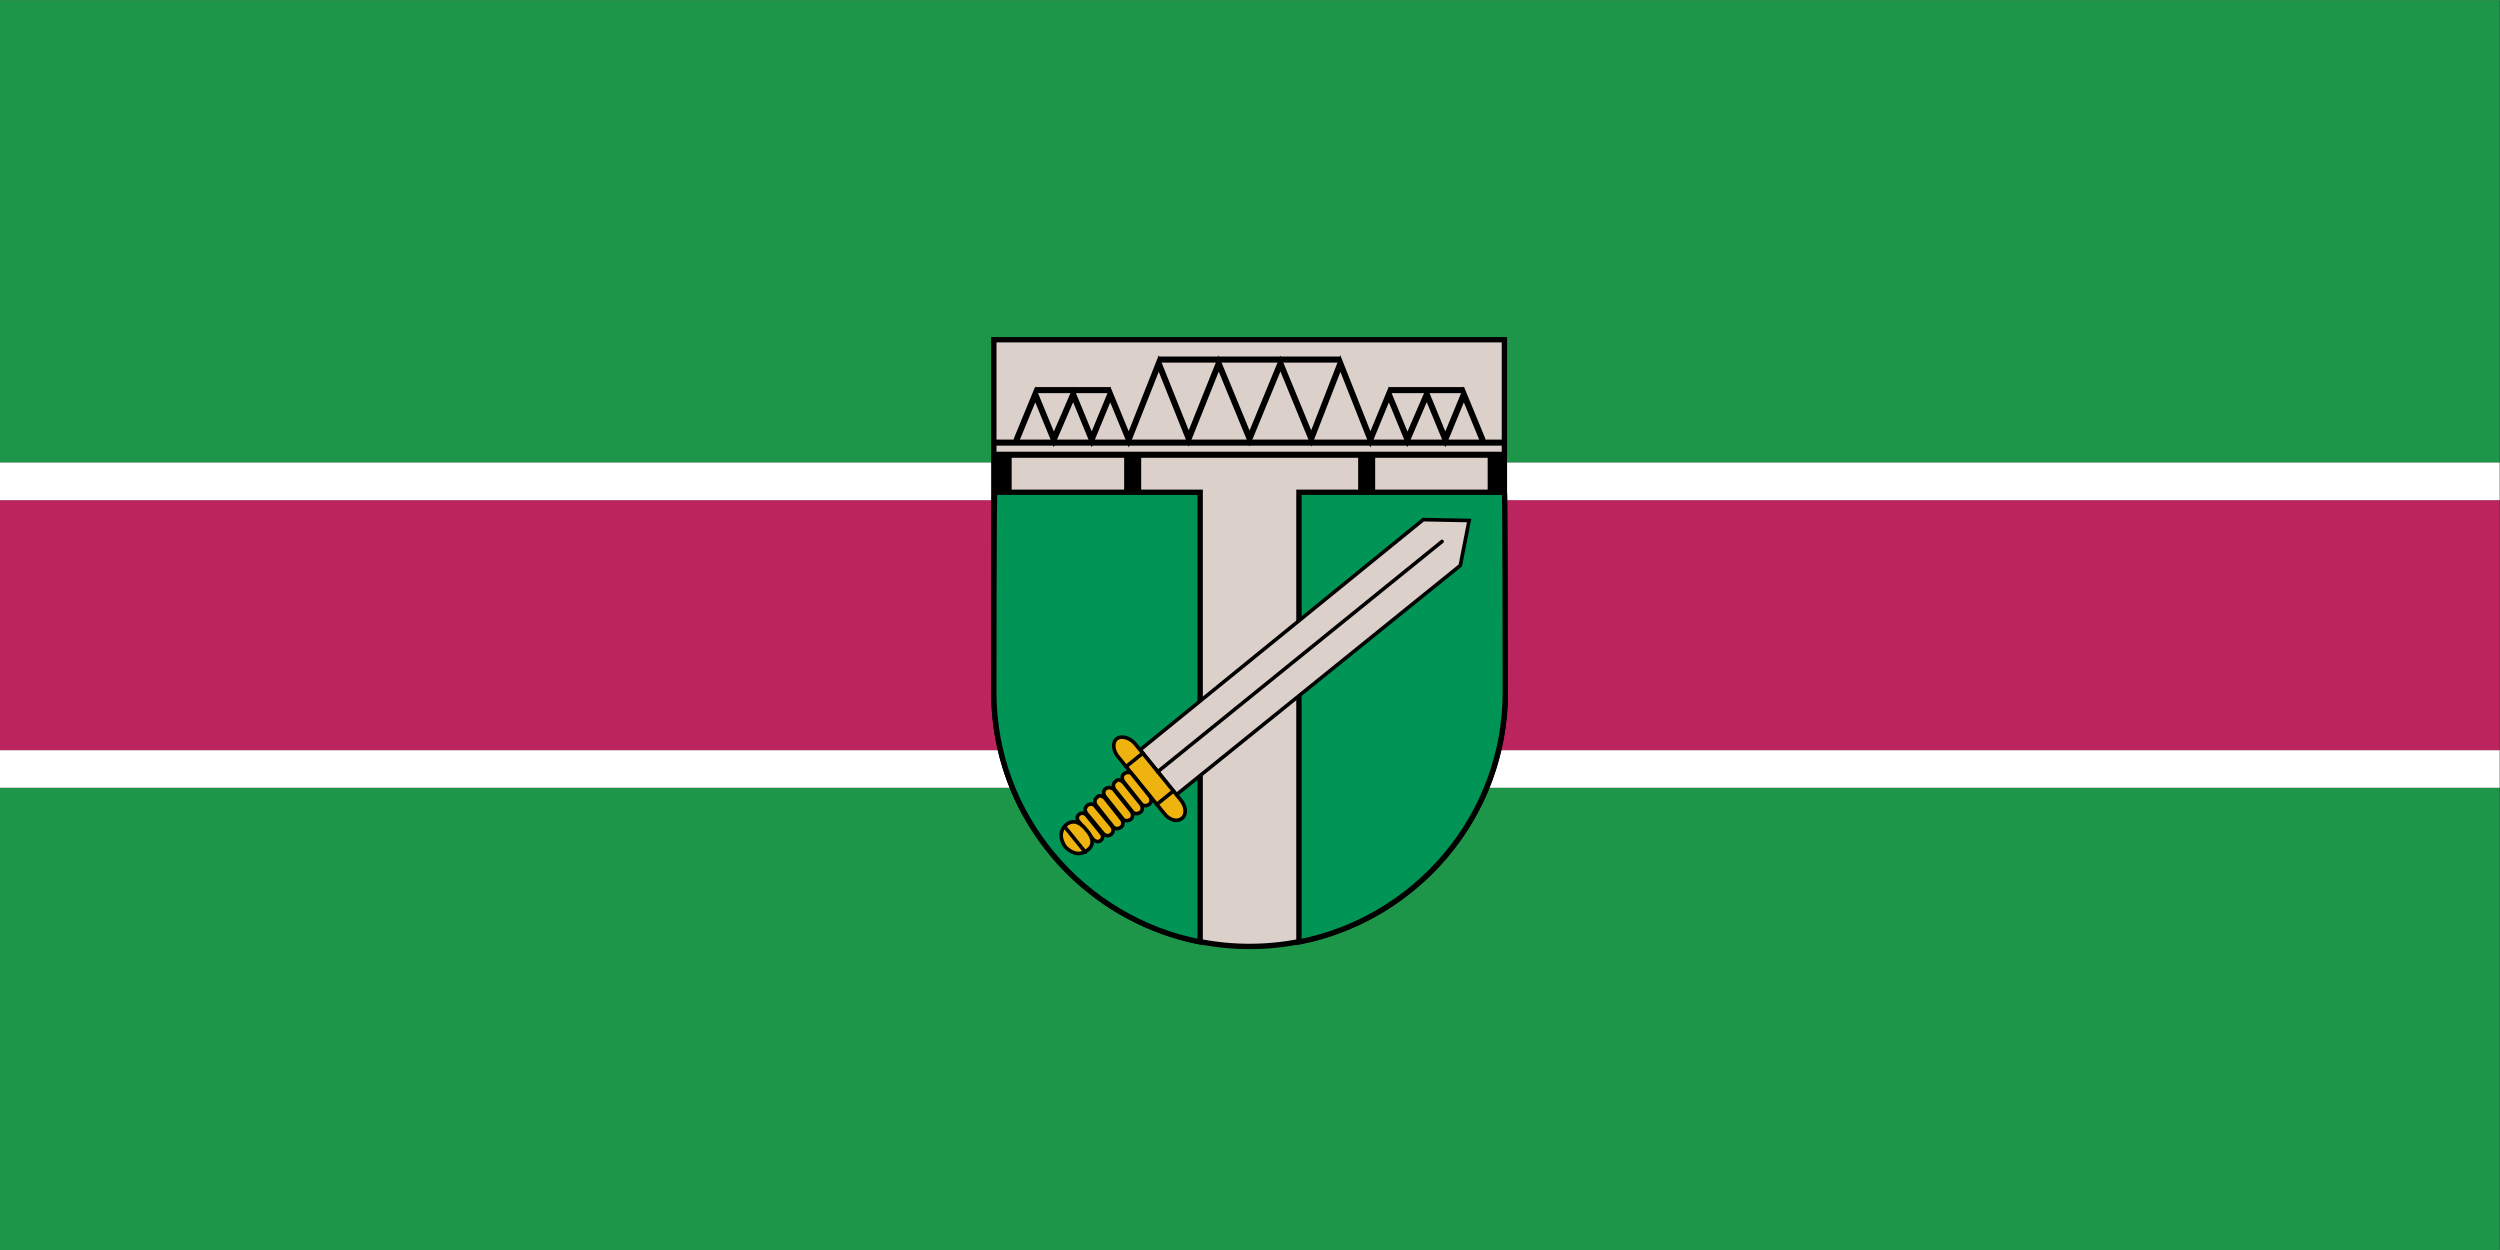
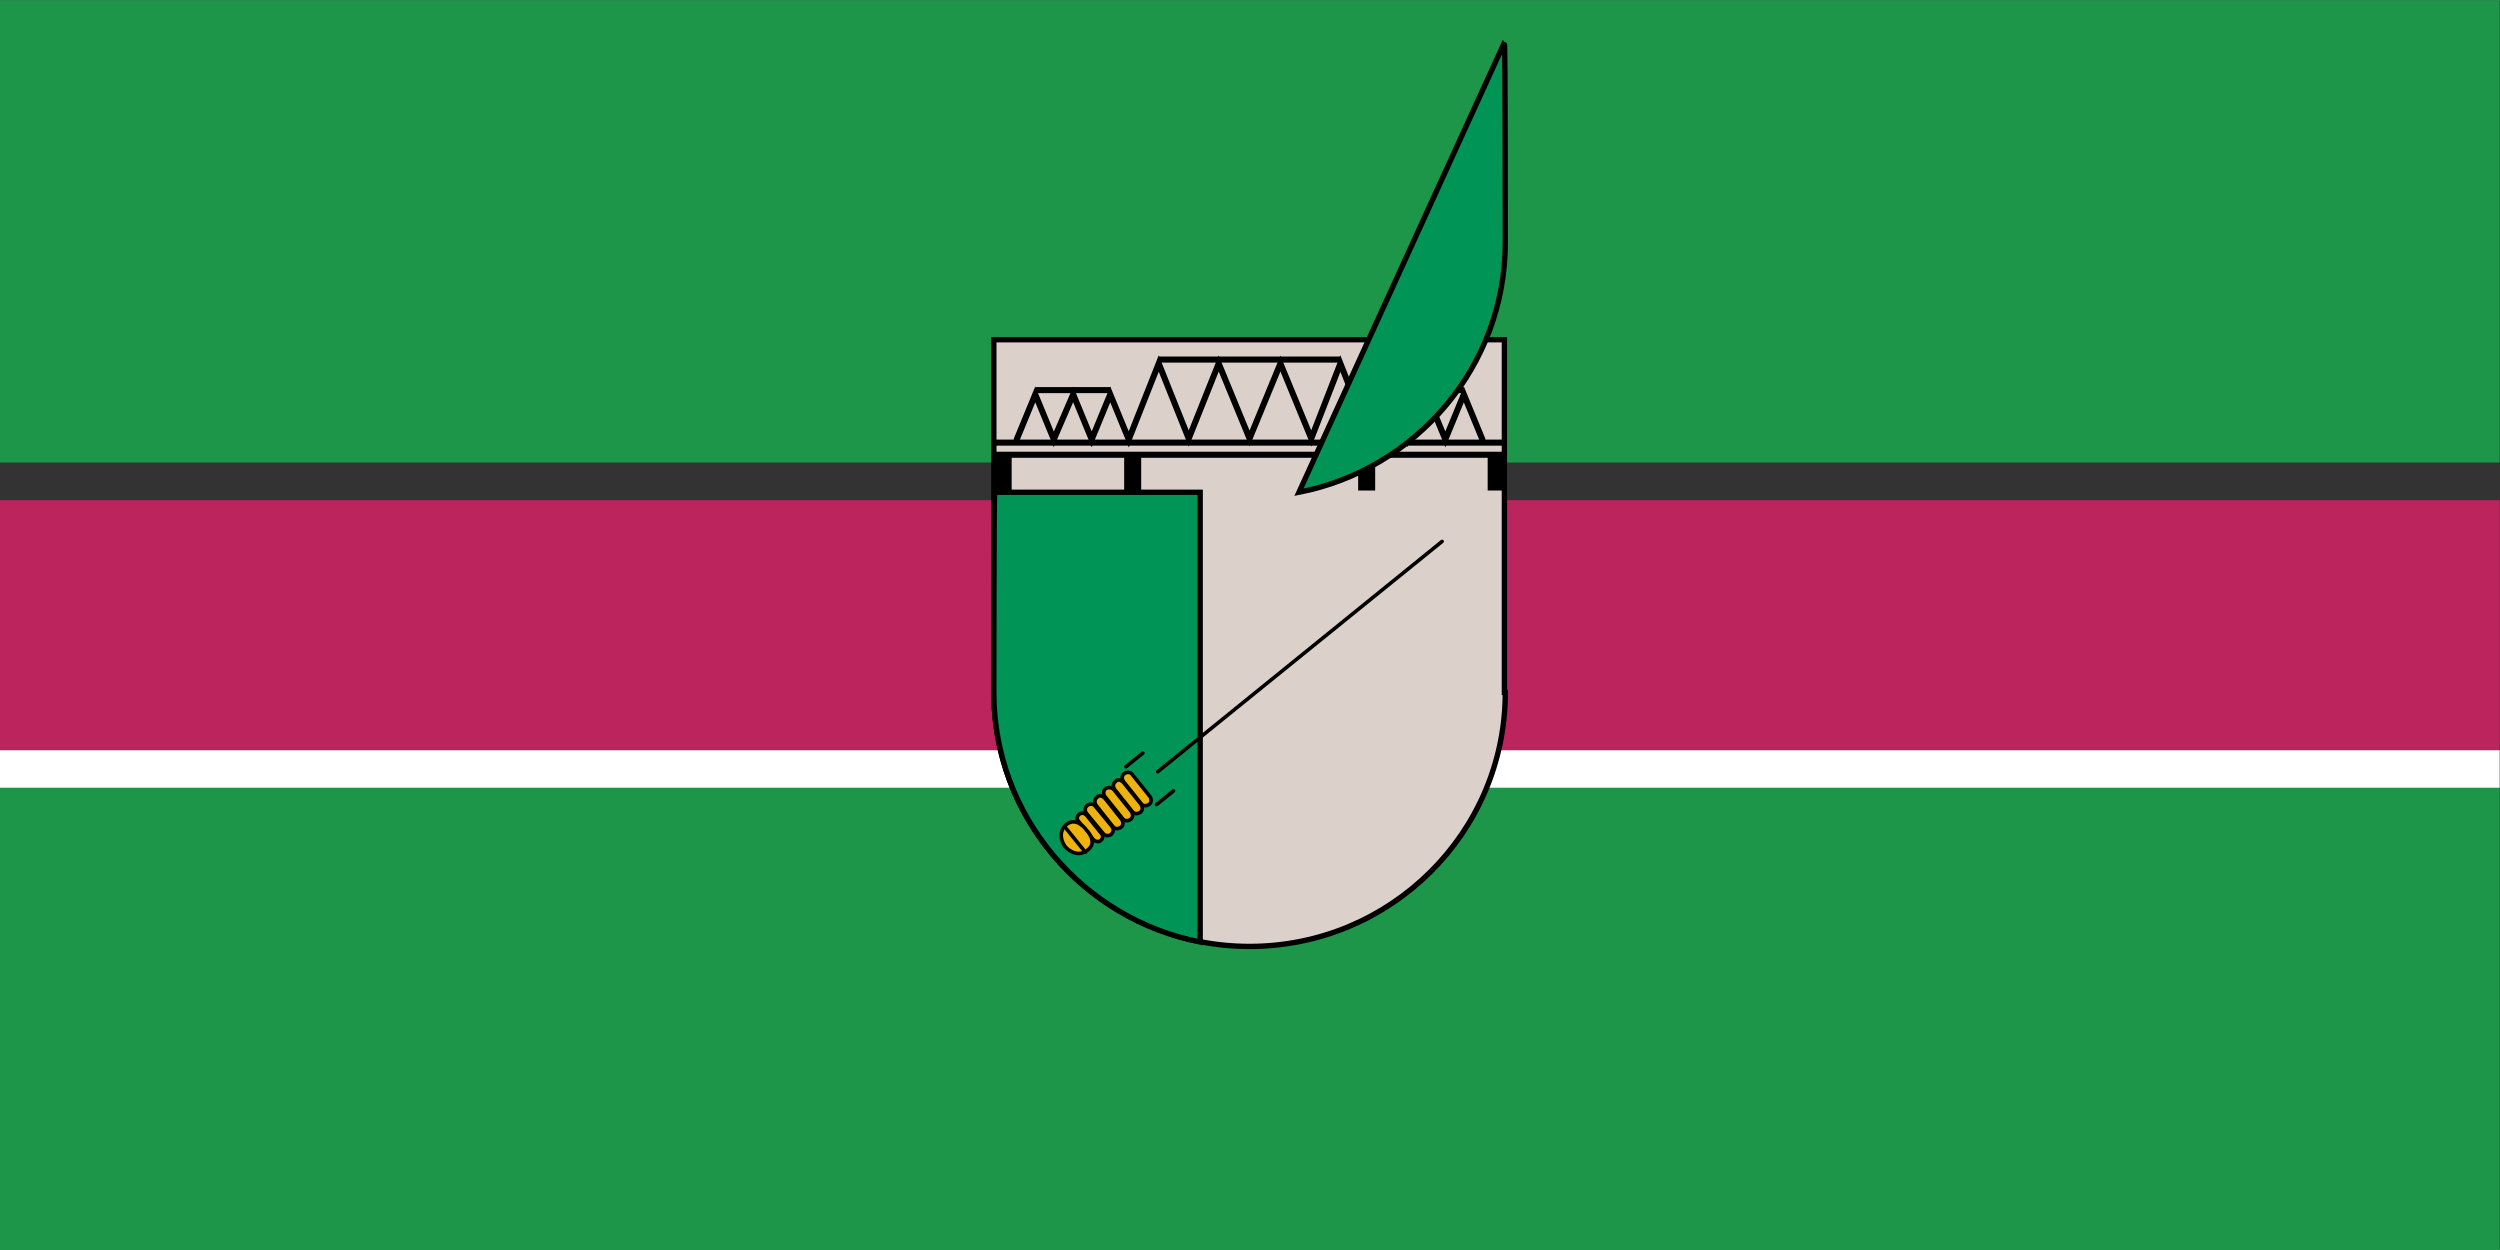
<svg xmlns="http://www.w3.org/2000/svg" height="141.732" viewBox="0 0 283.5 141.7" width="283.464">
  <rect x="0" y="0" width="283.5" height="141.7" fill="#333333" stroke="none" />
  <path d="m0 89.308h283.464v52.425h-283.464z" fill="#1d9649" />
  <path d="m0 0h283.464v52.425h-283.464z" fill="#1d9649" />
  <path d="m0 85.041h283.464v4.267h-283.464z" fill="#fff" />
  <path d="m0 56.692h283.464v28.348h-283.464z" fill="#bc245e" />
-   <path d="m0 52.425h283.464v4.268h-283.464z" fill="#fff" />
  <path d="m170.7 78.5c0 15.9-13 28.8-29 28.8s-29-12.9-29-28.8c0-37.2 0-40 0-40h57.9v40z" fill="#dcd0cb" stroke="#000" stroke-linecap="square" stroke-miterlimit="3.864" stroke-width=".606" />
  <path d="m125.914 44.214h-8.49" fill="none" stroke="#000" stroke-miterlimit="3.864" stroke-width=".688" />
  <path d="m157.512 44.214h8.489" fill="none" stroke="#000" stroke-miterlimit="3.864" stroke-width=".688" />
  <path d="m152.055 40.75h-20.684" fill="none" stroke="#000" stroke-miterlimit="3.864" stroke-width=".688" />
  <path d="m170.663 50.168h-57.9" fill="none" stroke="#000" stroke-miterlimit="3.864" stroke-width=".688" />
  <path d="m170.663 51.545h-57.9" fill="none" stroke="#000" stroke-miterlimit="3.864" stroke-width=".688" />
  <path d="m115.3 49.8 2.1-5.1 2.1 5.1 2.2-5.1 2.1 5.1 2.1-5.1 2.1 5.1 3.4-8.6 3.4 8.5 3.4-8.5 3.5 8.5 3.5-8.5 3.5 8.5 3.3-8.5 3.4 8.6 2.1-5.1 2.1 5.1 2.2-5.1 2.1 5.1 2.1-5.1 2.1 5.1" fill="none" stroke="#000" stroke-linecap="round" stroke-miterlimit="3.864" stroke-width=".688" />
  <path d="m112.793 51.527h1.93v4.074h-1.93z" />
  <path d="m127.48 51.527h1.93v4.074h-1.93z" />
  <path d="m168.702 51.527h1.93v4.074h-1.93z" />
  <path d="m154.015 51.527h1.93v4.074h-1.93z" />
  <g stroke="#000" stroke-miterlimit="3.864">
    <path d="m136.1 55.8v51c-13.3-2.6-23.4-14.3-23.4-28.3 0 0 0-22.7.1-22.7z" fill="#009456" stroke-linecap="square" stroke-width=".606" />
-     <path d="m147.3 55.8v51c13.3-2.6 23.4-14.3 23.4-28.3 0 0 0-22.7-.1-22.7z" fill="#009456" stroke-linecap="square" stroke-width=".606" />
-     <path d="m161.4 58.9 5.2.1-1 5.1-32.2 26-4.1-5.1z" fill="#dcd0cb" stroke-linecap="round" stroke-width=".413" />
-     <path d="m128.7 84.3 5.2 6.4c.6.7.7 1.7.1 2.1-.5.4-1.4.2-2-.6l-5.2-6.4c-.6-.7-.7-1.7-.1-2.1.5-.3 1.4-.1 2 .6z" fill="#efb310" stroke-linecap="round" stroke-width=".413" />
+     <path d="m147.3 55.8c13.3-2.6 23.4-14.3 23.4-28.3 0 0 0-22.7-.1-22.7z" fill="#009456" stroke-linecap="square" stroke-width=".606" />
    <path d="m128.4 87.8 2 2.5c.2.3.2.7-.1.9-.3.2-.7.2-.9-.1l-2-2.5c-.2-.3-.2-.7.1-.9.3-.2.7-.2.9.1z" fill="#efb310" stroke-linecap="round" stroke-width=".413" />
    <path d="m127.4 88.7 2 2.5c.2.3.2.7-.1.9-.3.2-.7.2-.9-.1l-2-2.5c-.2-.3-.2-.7.1-.9.2-.3.6-.2.9.1z" fill="#efb310" stroke-linecap="round" stroke-width=".413" />
    <path d="m126.3 89.5 2 2.5c.2.3.2.7-.1.9-.3.2-.7.2-.9-.1l-2-2.5c-.2-.3-.2-.7.1-.9.3-.2.7-.1.9.1z" fill="#efb310" stroke-linecap="round" stroke-width=".413" />
    <path d="m125.3 90.5 1.9 2.4c.2.3.2.7-.1.9-.3.2-.7.2-.9-.1l-1.9-2.4c-.2-.3-.2-.7.1-.9.2-.3.6-.2.9.1z" fill="#efb310" stroke-linecap="round" stroke-width=".413" />
    <path d="m124.2 91.4 1.9 2.3c.2.3.2.6-.1.9-.3.2-.6.2-.9-.1l-1.9-2.3c-.2-.3-.2-.6.1-.9.3-.2.7-.2.9.1z" fill="#efb310" stroke-linecap="round" stroke-width=".413" />
    <path d="m123.2 92.4 1.7 2.1c.2.2.2.6-.1.8-.2.2-.6.1-.8-.1l-1.7-2.1c-.2-.2-.2-.6.1-.8.3-.2.6-.1.8.1z" fill="#efb310" stroke-linecap="round" stroke-width=".413" />
    <path d="m123.2 94.1s-1.1-1.6-2.3-.6c-1.2 1.1-.1 2.5-.1 2.5s1.2 1.4 2.5.4c1.3-.9-.1-2.3-.1-2.3z" fill="#efb310" stroke-linecap="round" stroke-width=".413" />
    <path d="m120.737 93.723 2.343 2.893" fill="none" stroke-linecap="round" stroke-width=".413" />
    <path d="m131.281 87.491 32.248-26.115" fill="none" stroke-linecap="round" stroke-width=".413" />
    <path d="m129.595 85.376-1.906 1.543" fill="none" stroke-linecap="round" stroke-width=".413" />
    <path d="m133.068 89.664-1.906 1.544" fill="none" stroke-linecap="round" stroke-width=".413" />
  </g>
</svg>